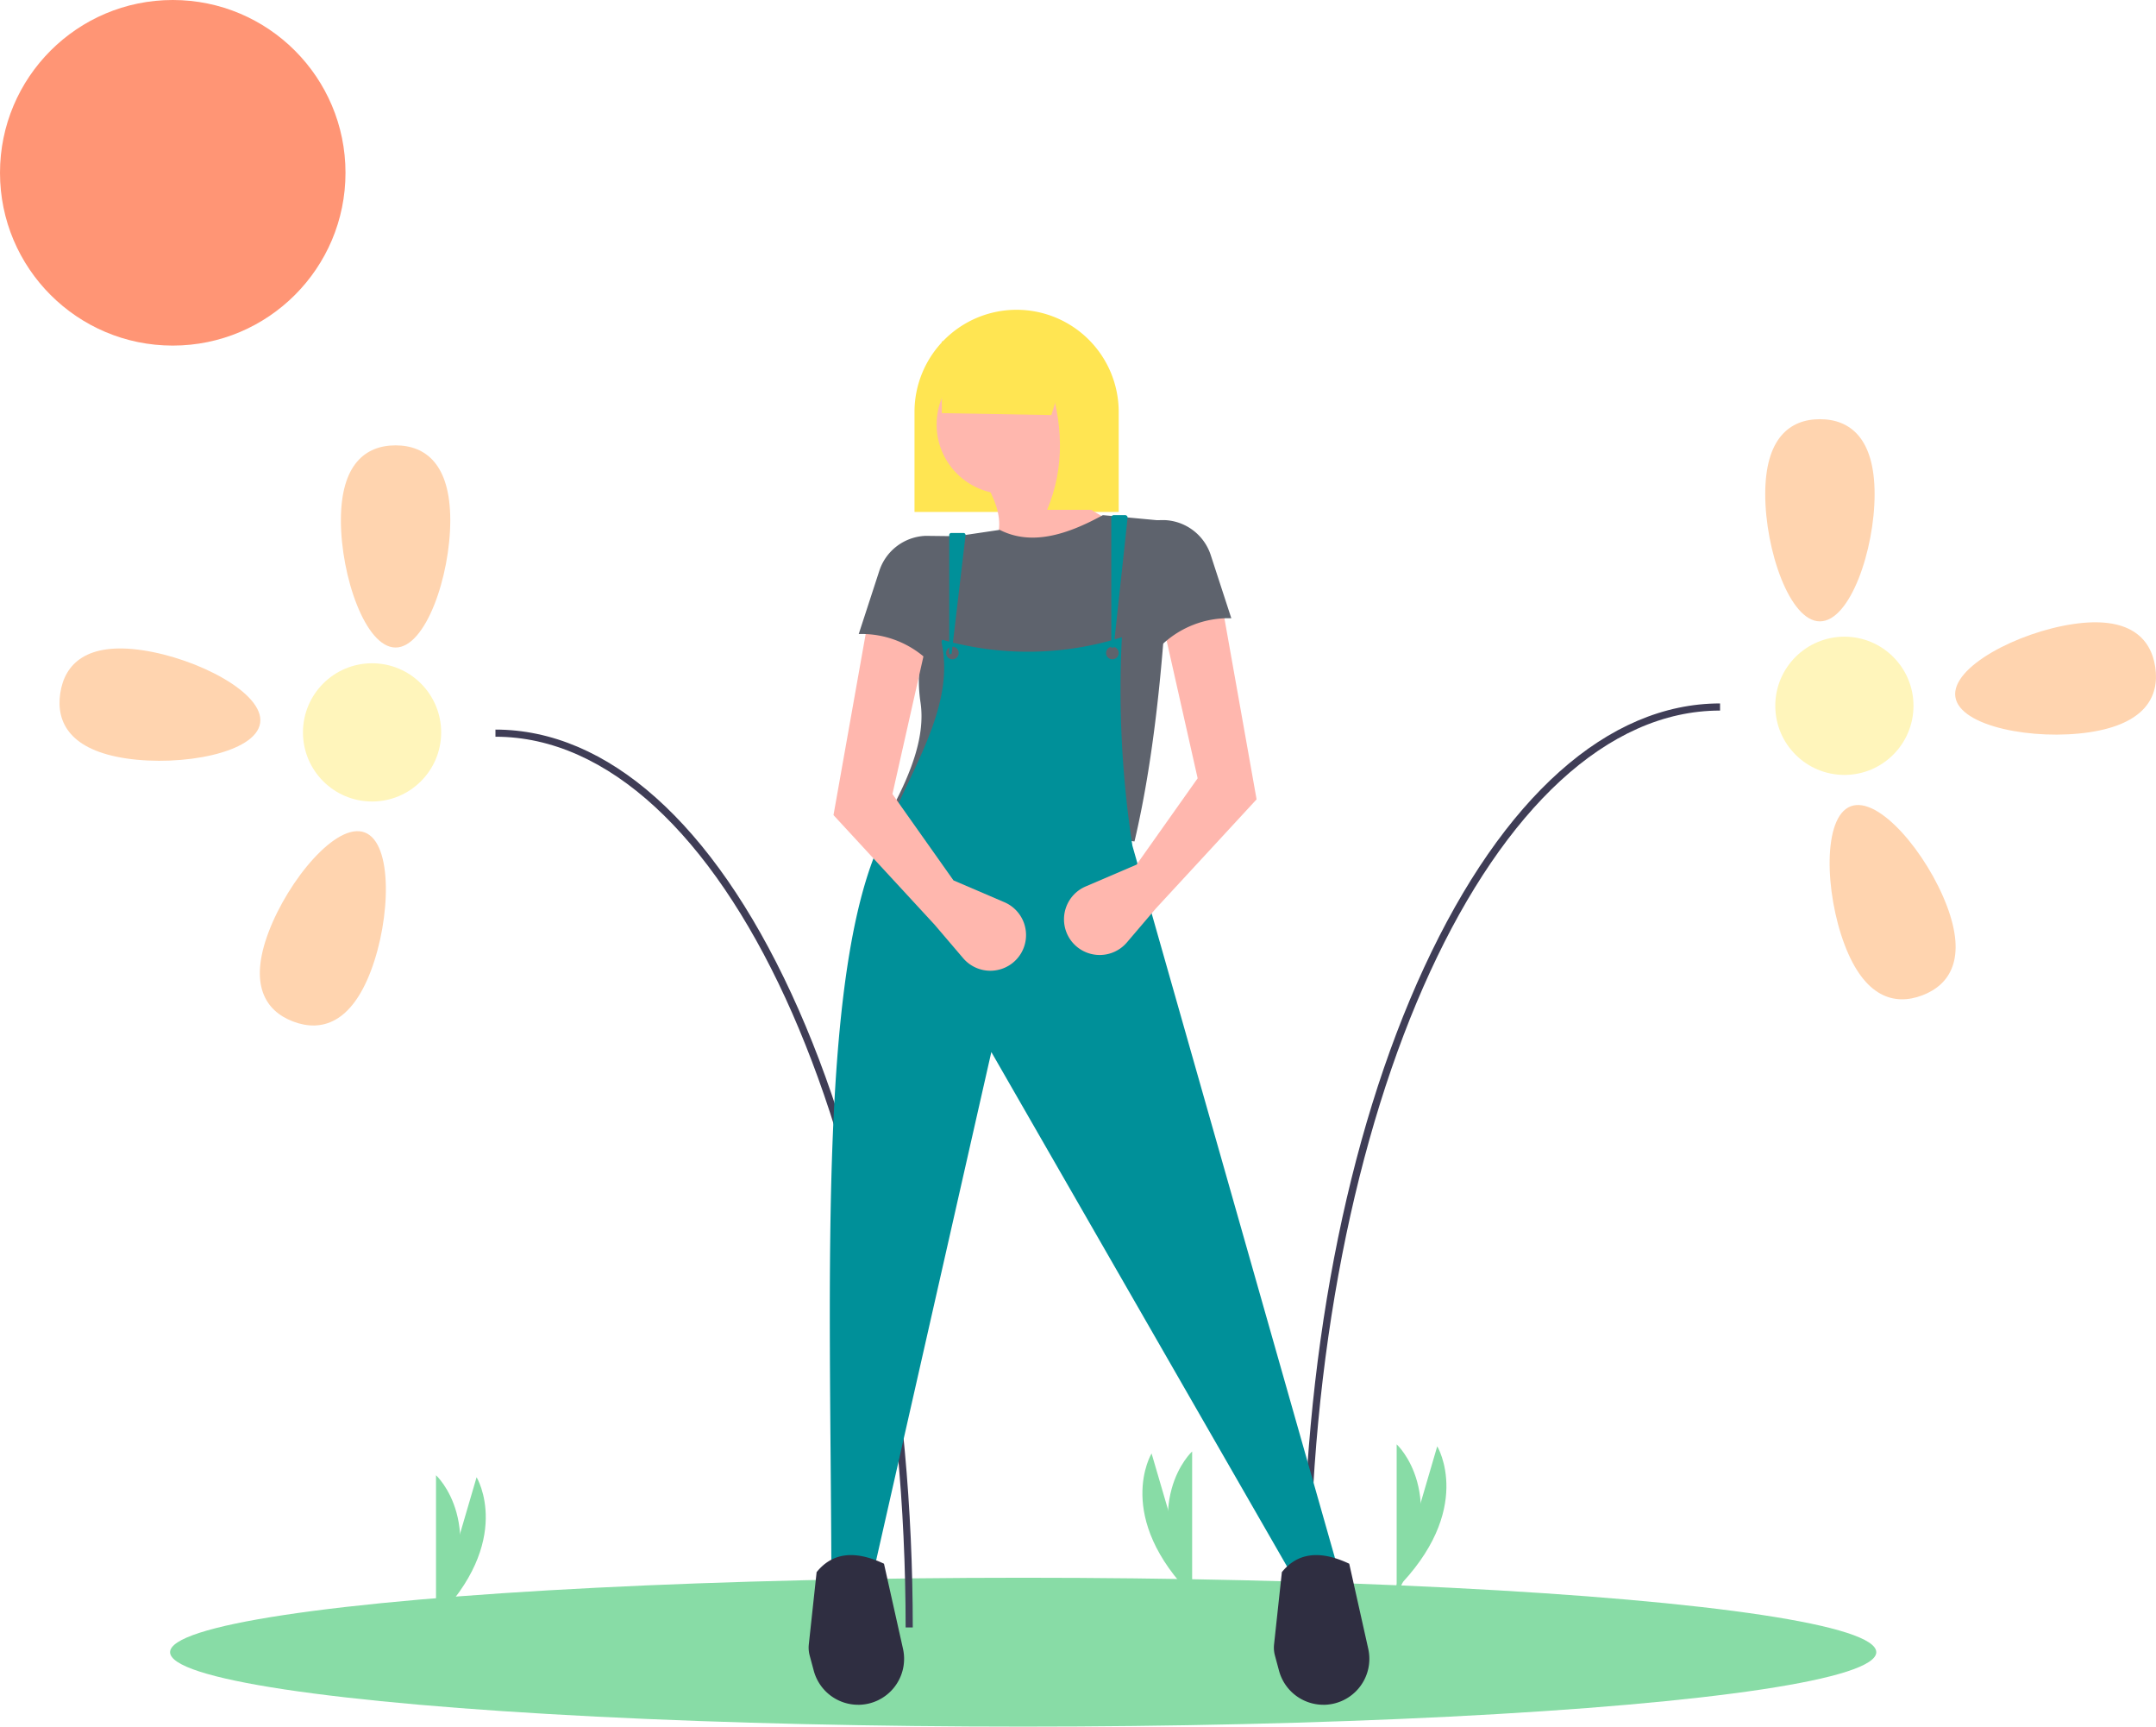
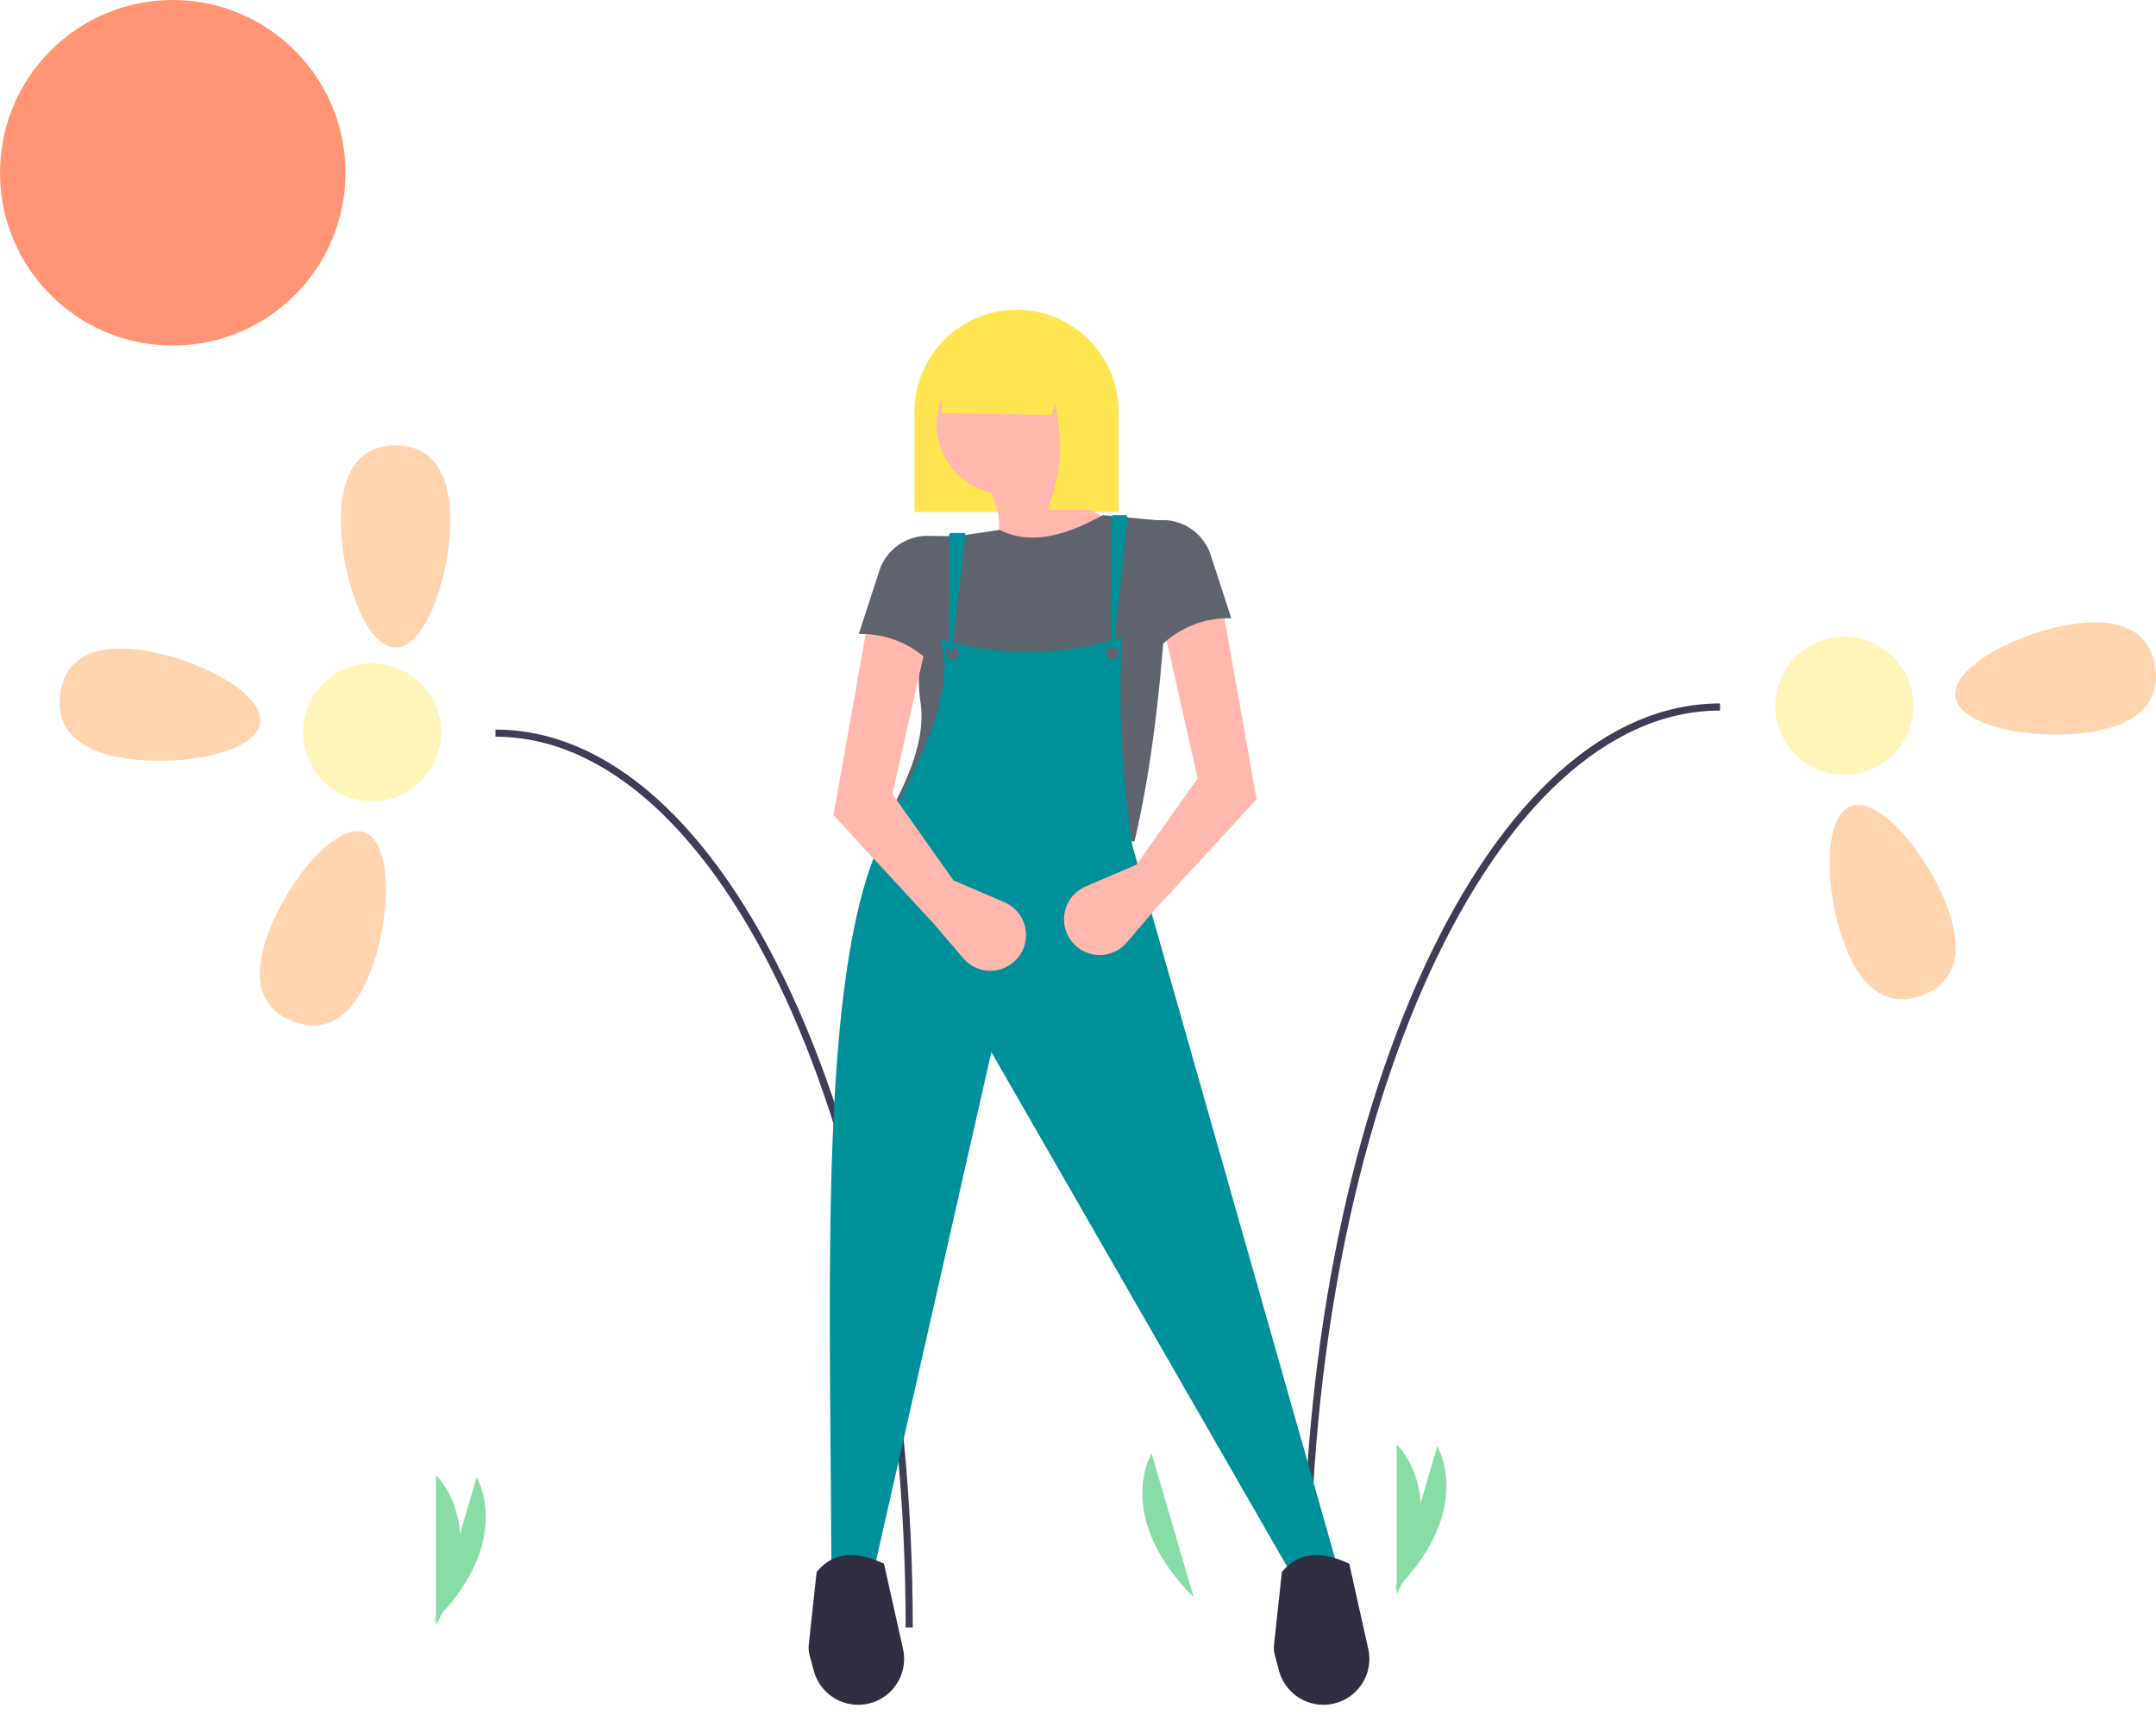
<svg xmlns="http://www.w3.org/2000/svg" width="283.534" height="227.002" viewBox="0 0 283.534 227.002">
  <g id="Groupe_171" data-name="Groupe 171" transform="translate(-0.284 17.858)">
    <circle id="Ellipse_34" data-name="Ellipse 34" cx="22.718" cy="22.718" r="22.718" transform="translate(0.284 -17.858)" fill="#ff9575" />
-     <ellipse id="Ellipse_35" data-name="Ellipse 35" cx="112.19" cy="9.786" rx="112.19" ry="9.786" transform="translate(22.652 189.573)" fill="#88dca6" />
    <path id="Tracé_331" data-name="Tracé 331" d="M695.767,472.047h-.938c0-31.5,5.672-61.1,15.971-83.357C721.152,366.32,734.97,354,749.709,354v.938C719.965,354.938,695.767,407.473,695.767,472.047Z" transform="translate(-523.223 -279.376)" fill="#3f3d56" />
-     <path id="Tracé_332" data-name="Tracé 332" d="M903.714,244.35c0,7.34-3.22,16.73-7.192,16.73s-7.192-9.39-7.192-16.73,3.22-9.85,7.192-9.85S903.714,237.01,903.714,244.35Z" transform="translate(-656.902 -197.245)" fill="#ffd4af" />
    <path id="Tracé_333" data-name="Tracé 333" d="M986.837,334.348c-7.26,1.08-17.022-.723-17.606-4.652s8.229-8.5,15.489-9.576,10.217,1.735,10.8,5.664S994.1,333.268,986.837,334.348Z" transform="translate(-711.799 -255.931)" fill="#ffd4af" />
    <path id="Tracé_334" data-name="Tracé 334" d="M918.386,415.069c-2.6-6.865-2.906-16.787.81-18.192s10.049,6.239,12.645,13.1.472,10.352-3.243,11.758S920.983,421.935,918.386,415.069Z" transform="translate(-675.522 -308.73)" fill="#ffd4af" />
    <circle id="Ellipse_36" data-name="Ellipse 36" cx="9.087" cy="9.087" r="9.087" transform="translate(233.751 65.849)" fill="#fff5bb" />
    <path id="Tracé_335" data-name="Tracé 335" d="M410.209,483.047h-.938c0-64.574-24.2-117.109-53.942-117.109V365c14.739,0,28.557,12.32,38.909,34.69C404.537,421.945,410.209,451.549,410.209,483.047Z" transform="translate(-289.888 -286.937)" fill="#3f3d56" />
    <path id="Tracé_336" data-name="Tracé 336" d="M290.329,255.35c0,7.34,3.22,16.73,7.192,16.73s7.192-9.39,7.192-16.73-3.22-9.85-7.192-9.85S290.329,248.01,290.329,255.35Z" transform="translate(-245.214 -204.805)" fill="#ffd4af" />
    <path id="Tracé_337" data-name="Tracé 337" d="M180.767,345.348c7.26,1.08,17.022-.723,17.606-4.652s-8.229-8.5-15.489-9.576-10.217,1.735-10.8,5.664S173.507,344.268,180.767,345.348Z" transform="translate(-163.878 -263.491)" fill="#ffd4af" />
    <path id="Tracé_338" data-name="Tracé 338" d="M270.858,426.069c2.6-6.865,2.906-16.787-.81-18.192S260,414.116,257.4,420.981s-.472,10.352,3.243,11.758S268.262,432.935,270.858,426.069Z" transform="translate(-221.796 -316.29)" fill="#ffd4af" />
    <circle id="Ellipse_37" data-name="Ellipse 37" cx="9.087" cy="9.087" r="9.087" transform="translate(40.127 69.344)" fill="#fff5bb" />
    <path id="Tracé_339" data-name="Tracé 339" d="M330.329,696.637V678.5s7.192,6.567,0,19.7" transform="translate(-272.705 -502.403)" fill="#88dca6" />
    <path id="Tracé_340" data-name="Tracé 340" d="M330.122,696.739l5.1-17.406s5.057,8.323-5.536,18.907" transform="translate(-272.261 -502.975)" fill="#88dca6" />
    <path id="Tracé_341" data-name="Tracé 341" d="M734.329,683.637V665.5s7.192,6.567,0,19.7" transform="translate(-550.371 -493.468)" fill="#88dca6" />
    <path id="Tracé_342" data-name="Tracé 342" d="M734.122,683.739l5.1-17.406s5.057,8.323-5.536,18.907" transform="translate(-549.927 -494.04)" fill="#88dca6" />
-     <path id="Tracé_343" data-name="Tracé 343" d="M641.3,686.637V668.5s-7.192,6.567,0,19.7" transform="translate(-484.239 -495.53)" fill="#88dca6" />
+     <path id="Tracé_343" data-name="Tracé 343" d="M641.3,686.637V668.5" transform="translate(-484.239 -495.53)" fill="#88dca6" />
    <path id="Tracé_344" data-name="Tracé 344" d="M633.716,686.739l-5.1-17.406s-5.057,8.323,5.536,18.907" transform="translate(-476.889 -496.102)" fill="#88dca6" />
    <path id="Tracé_345" data-name="Tracé 345" d="M398.657,73h0a13.426,13.426,0,0,1,13.426,13.426v13.15H385.23V86.426A13.426,13.426,0,0,1,398.657,73Z" transform="translate(-264.68 -50.129)" fill="#ffe552" />
    <path id="Tracé_346" data-name="Tracé 346" d="M576.223,260.1c-4.925,3.5-11.485,4.848-18.548,5.537,4.866-3.948,2.959-8.309,0-12.734l10.8-1.107C568.784,255.815,571.9,258.291,576.223,260.1Z" transform="translate(-428.959 -209.134)" fill="#ffb7ae" />
    <path id="Tracé_347" data-name="Tracé 347" d="M554.1,317.724,522.264,313.3c2.581-4.862,4.314-9.559,3.705-13.8a19.567,19.567,0,0,1,.08-6.389l.2-1.08a17.122,17.122,0,0,1,2.372-5.847c1.279-2.06.837-5.156.284-8.318l7.474-1.107c4.124,2.1,8.755.7,13.565-1.938l8.859.83C558.206,291.432,556.886,305.911,554.1,317.724Z" transform="translate(-404.621 -224.953)" fill="#5e636d" />
    <path id="Tracé_348" data-name="Tracé 348" d="M562.583,447.969l-6.09,1.107L517.182,380.7l-15.5,68.378-5.537-.277c-.121-38.751-1.864-81.3,7.508-97.822,3.516-8.344,8.9-16.333,6.888-24.539a41.025,41.025,0,0,0,23.808-.277,135.624,135.624,0,0,0,1.384,27.407Z" transform="translate(-386.528 -260.243)" fill="#009099" />
    <path id="Tracé_349" data-name="Tracé 349" d="M689.2,731.743h0a6.045,6.045,0,0,1-5.837-4.474l-.54-2.005a3.969,3.969,0,0,1-.113-1.459l1.027-9.5c1.959-2.428,4.807-3.014,8.859-1.107l2.5,11.182a6.045,6.045,0,0,1-5.9,7.366Z" transform="translate(-514.875 -525.469)" fill="#2f2e41" />
    <path id="Tracé_350" data-name="Tracé 350" d="M493.548,731.743h0a6.045,6.045,0,0,1-5.837-4.474l-.54-2.005a3.971,3.971,0,0,1-.113-1.459l1.027-9.5c1.959-2.428,4.807-3.014,8.859-1.107l2.5,11.182a6.045,6.045,0,0,1-5.9,7.366Z" transform="translate(-380.408 -525.469)" fill="#2f2e41" />
    <circle id="Ellipse_38" data-name="Ellipse 38" cx="9.136" cy="9.136" r="9.136" transform="translate(123.457 28.822)" fill="#ffb7ae" />
    <circle id="Ellipse_39" data-name="Ellipse 39" cx="0.831" cy="0.831" r="0.831" transform="translate(124.703 67.164)" fill="#5e636d" />
    <circle id="Ellipse_40" data-name="Ellipse 40" cx="0.831" cy="0.831" r="0.831" transform="translate(145.742 67.164)" fill="#5e636d" />
    <path id="Tracé_351" data-name="Tracé 351" d="M411.134,95.968l-14.4-.255V86.279H414.18Z" transform="translate(-272.59 -59.256)" fill="#ffe552" />
    <path id="Tracé_352" data-name="Tracé 352" d="M593.7,233.661h-6.367c2.353-5.622,2.146-11.553,0-17.717H593.7Z" transform="translate(-449.342 -184.491)" fill="#ffe552" />
    <path id="Tracé_353" data-name="Tracé 353" d="M606.462,353.963l-3.772,4.422a4.7,4.7,0,0,1-7.609-.647h0a4.7,4.7,0,0,1,2.186-6.716l6.7-2.872L612,336.8l-4.429-19.655,7.751-2.491,4.429,24.915Z" transform="translate(-454.214 -252.333)" fill="#ffb7ae" />
    <path id="Tracé_354" data-name="Tracé 354" d="M510.764,360.586l3.772,4.422a4.7,4.7,0,0,0,7.609-.647h0a4.7,4.7,0,0,0-2.186-6.716l-6.7-2.872-8.028-11.35,4.429-19.655-7.751-2.492-4.429,24.915Z" transform="translate(-387.584 -256.885)" fill="#ffb7ae" />
    <path id="Tracé_355" data-name="Tracé 355" d="M638.078,289.826a12.7,12.7,0,0,0-9.387,3.743l-2.768-16.61,3.348-.039a6.675,6.675,0,0,1,6.1,4.6Z" transform="translate(-475.864 -226.4)" fill="#5e636d" />
    <path id="Tracé_356" data-name="Tracé 356" d="M508.1,296.449a12.7,12.7,0,0,1,9.387,3.743c3.2-4.86,3.668-10.532,2.768-16.61l-3.348-.039a6.675,6.675,0,0,0-6.1,4.6Z" transform="translate(-394.885 -230.951)" fill="#5e636d" />
    <path id="Tracé_357" data-name="Tracé 357" d="M614.333,292.256h.3l1.838-17.069a.336.336,0,0,0-.334-.371h-1.474a.336.336,0,0,0-.336.336Z" transform="translate(-467.899 -224.953)" fill="#009099" />
    <path id="Tracé_358" data-name="Tracé 358" d="M546.167,298.258h.307l1.838-15.624a.263.263,0,0,0-.261-.294H546.43a.264.264,0,0,0-.263.263Z" transform="translate(-421.049 -230.125)" fill="#009099" />
  </g>
</svg>